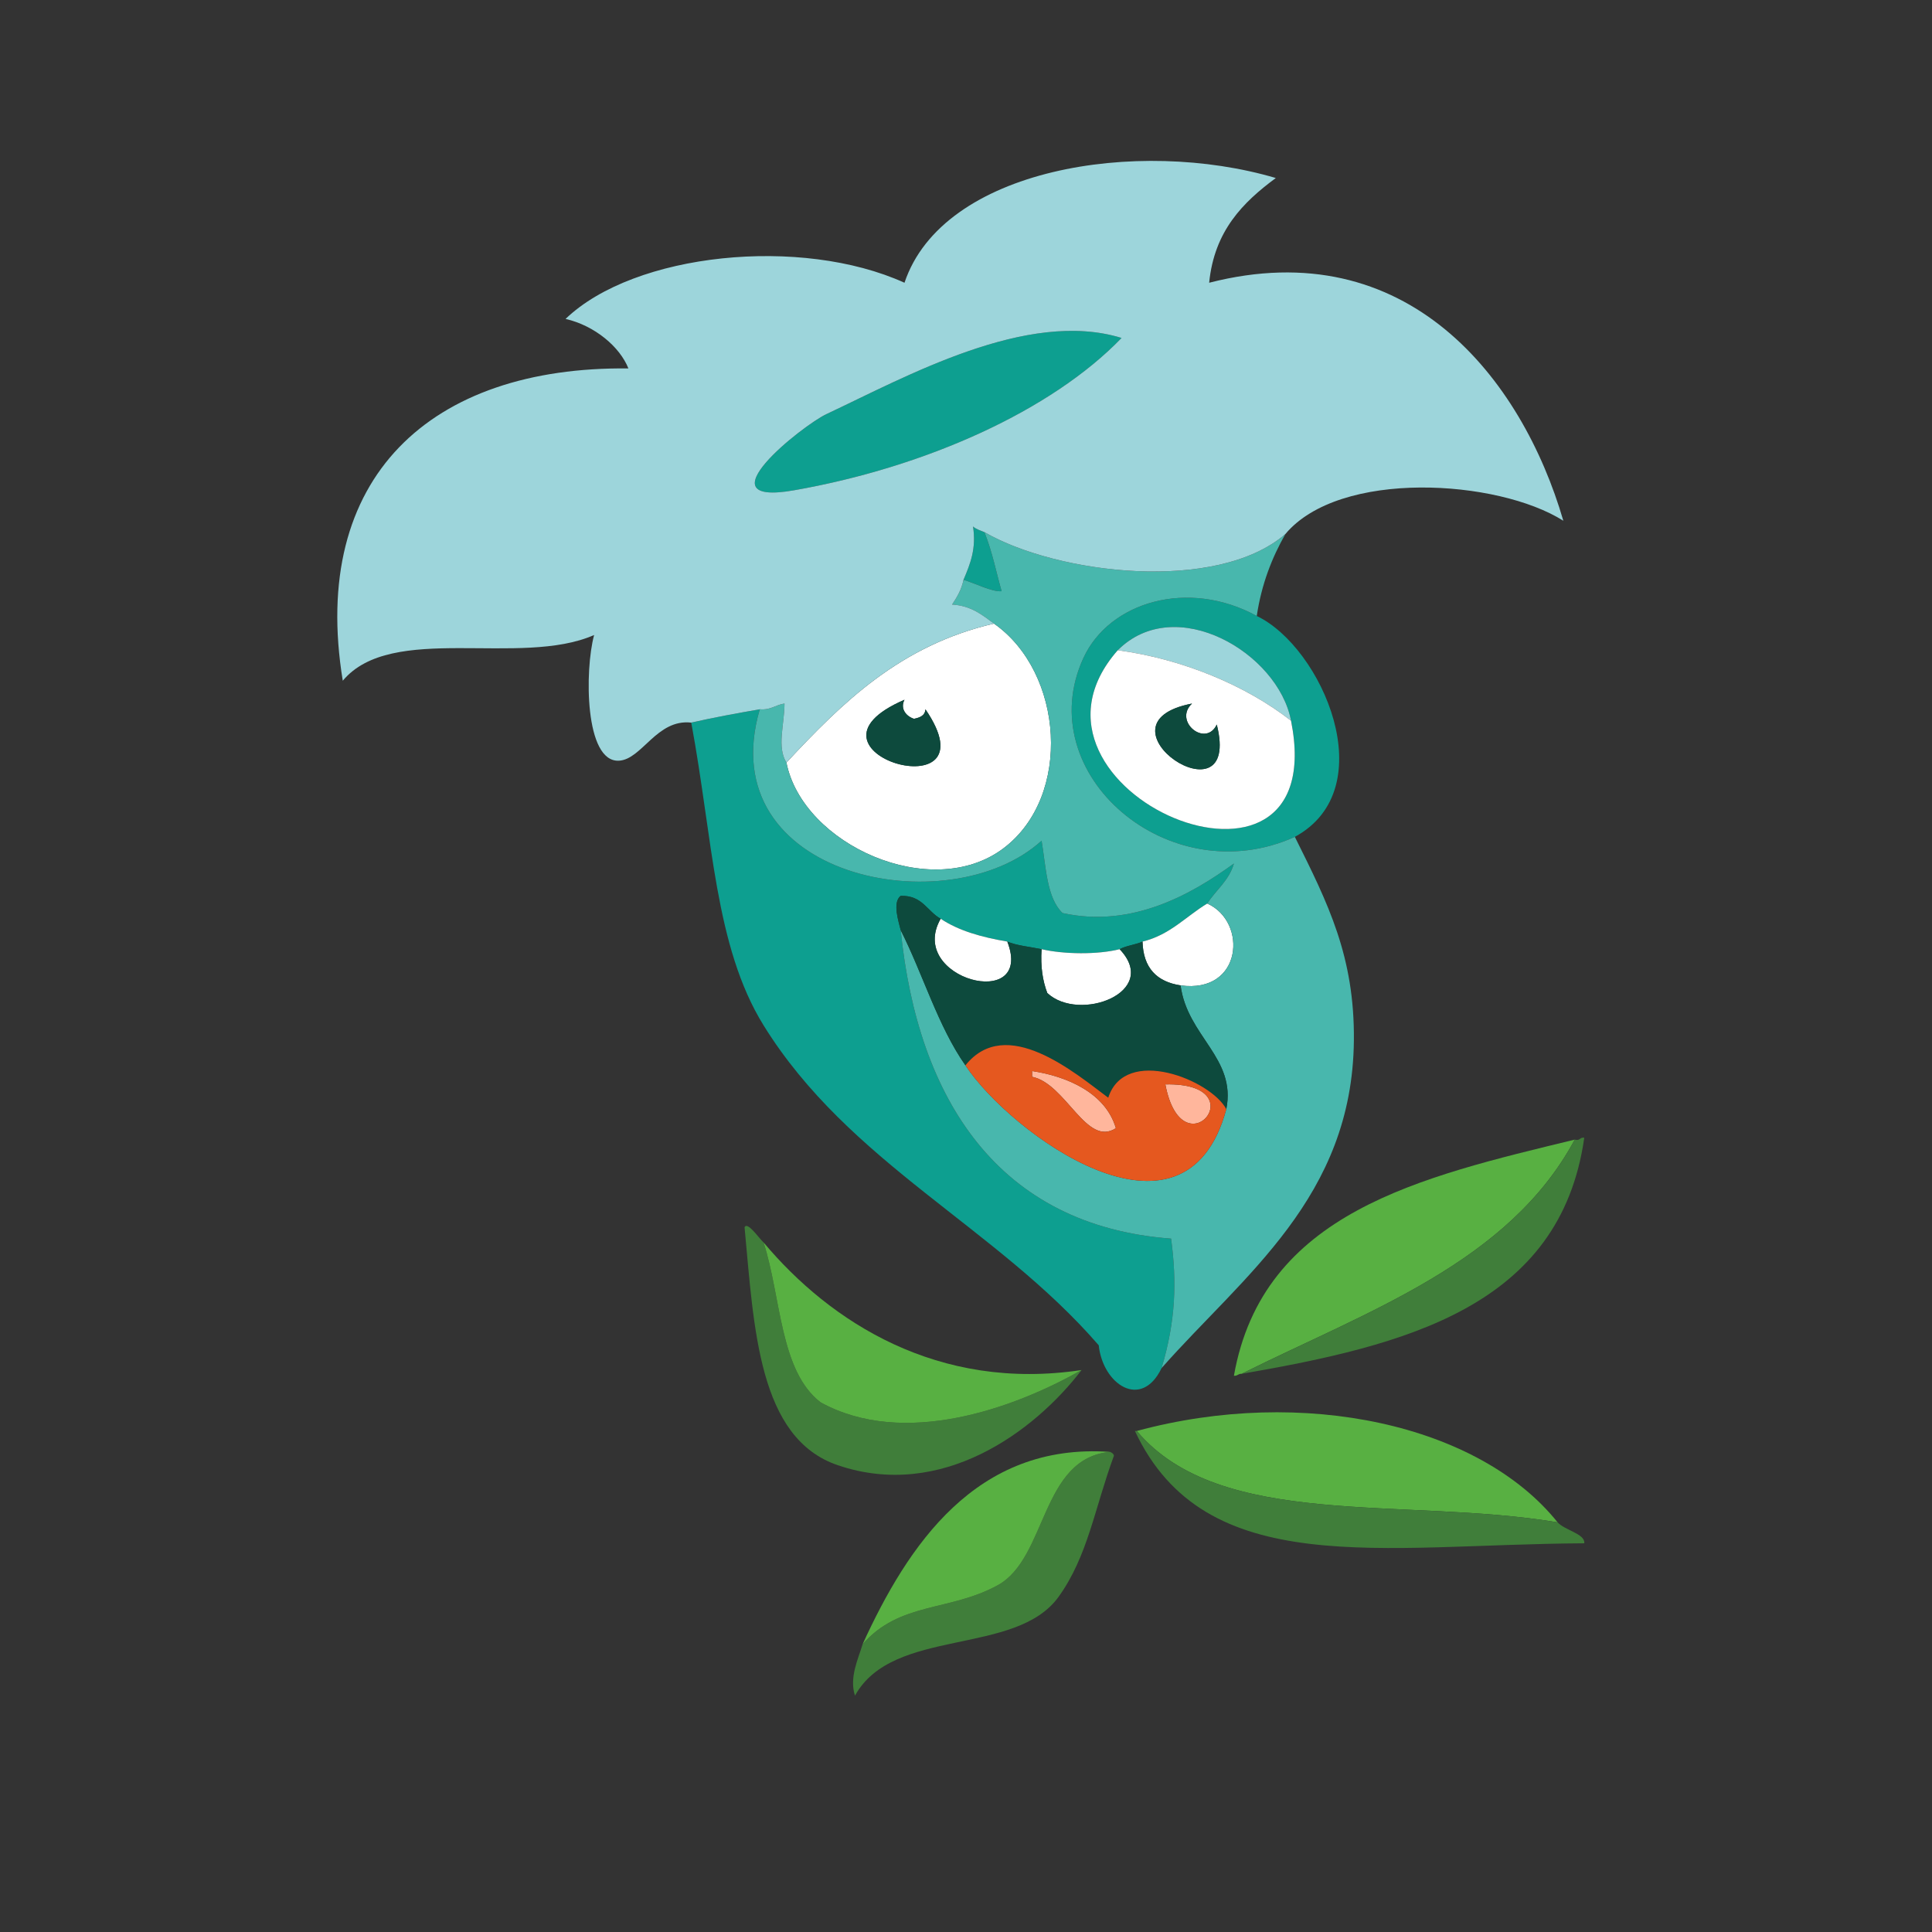
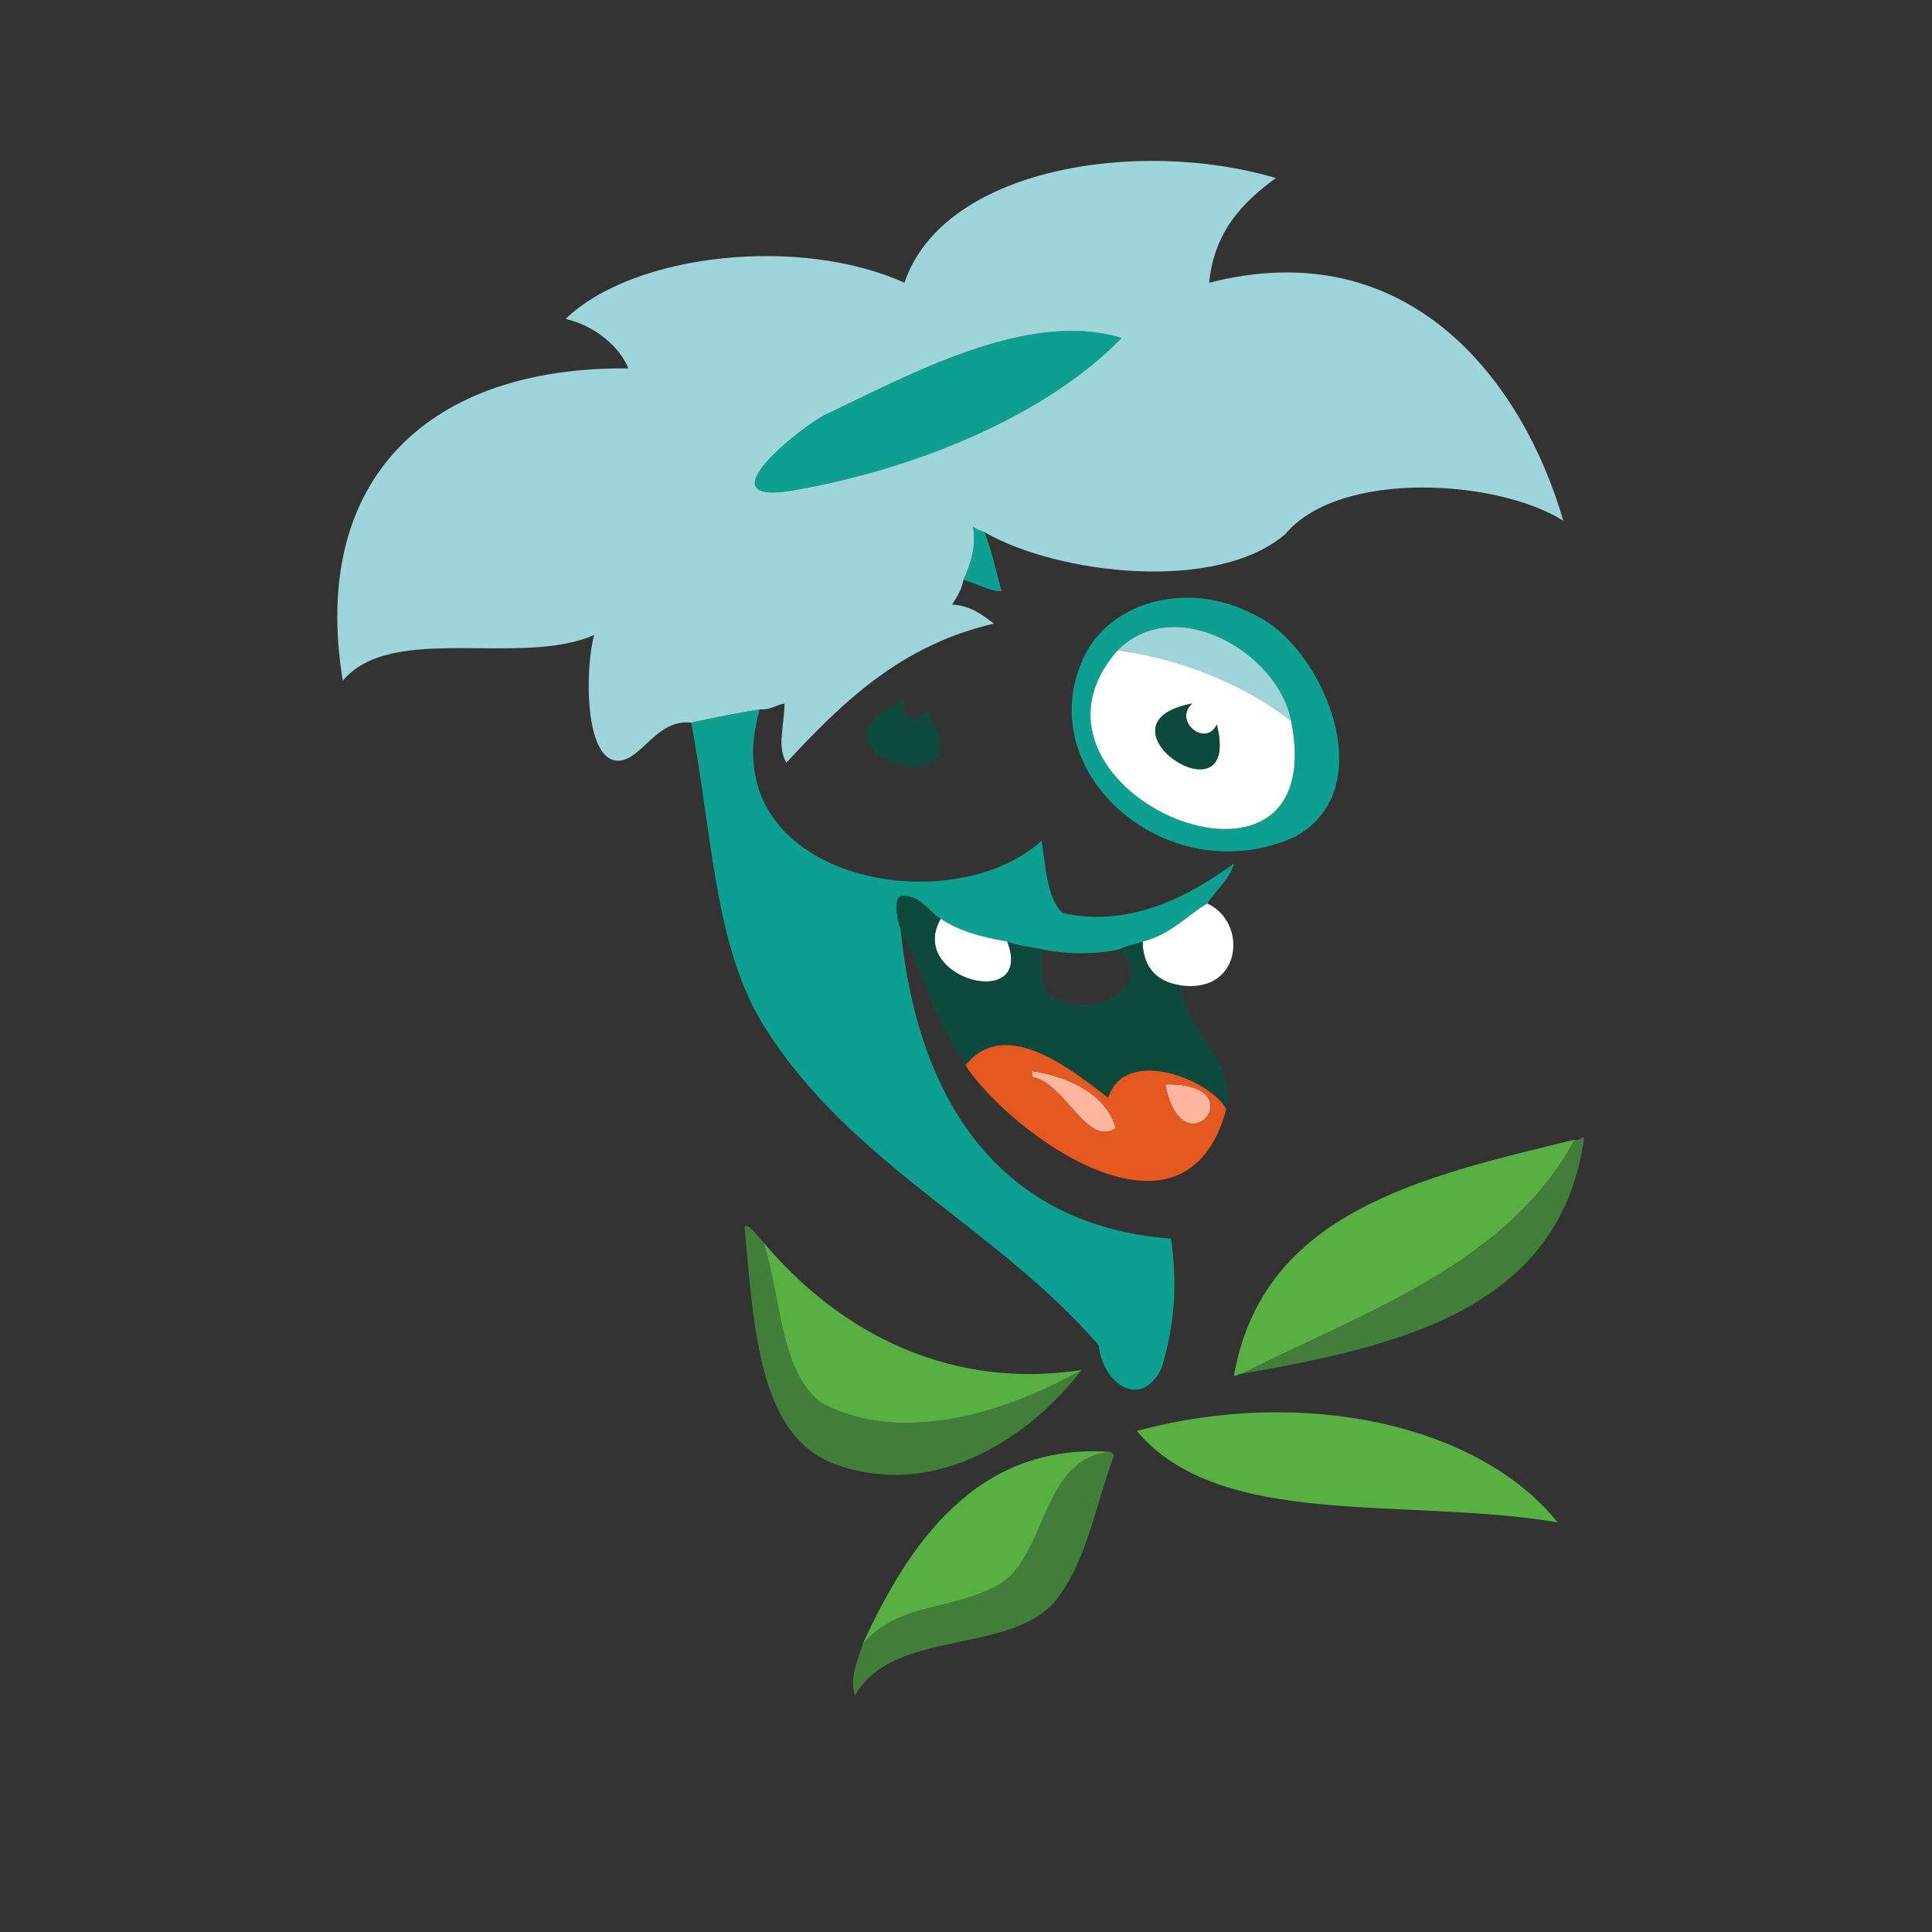
<svg xmlns="http://www.w3.org/2000/svg" width="171px" height="171px" viewBox="0 0 171 171" version="1.1">
  <rect x="0" y="0" width="171" height="171" fill="#333333" stroke="none" />
  <title>horce_oddily</title>
  <desc>Created with Sketch.</desc>
  <defs />
  <g id="Page-1" stroke="none" stroke-width="1" fill="none" fill-rule="evenodd">
    <g id="horce_oddily">
      <g id="Vrstva_6" transform="translate(23, 8)">
        <g id="Group" transform="translate(6, 6)">
          <path d="M70.27,15.913 C64.075,22.335 52.971,27.343 41.282,29.395 C32.903,30.868 42.055,23.635 44.147,22.653 C51.192,19.347 61.918,13.331 70.27,15.913 Z" id="Shape" fill="#0D9F90" />
          <path d="M58.135,33.103 C58.86,34.962 59.141,36.509 59.652,38.328 C58.79,38.4 57.322,37.627 56.281,37.318 C56.894,35.873 57.421,34.558 57.124,32.599 C57.385,32.841 57.779,32.952 58.135,33.103 Z" id="Shape" fill="#0D9F90" />
          <path d="M82.234,40.519 C88.011,43.273 93.481,55.794 85.605,60.07 C74.462,65.101 62.159,54.492 66.897,44.226 C69.186,39.271 76.152,37.194 82.234,40.519 Z M69.932,43.552 C59.002,55.988 89.022,68.628 85.268,49.788 C84.14,43.786 75.042,38.431 69.932,43.552 Z" id="Shape" fill="#0D9F90" />
-           <path d="M58.977,41.194 C65.135,45.501 65.942,56.46 59.819,61.081 C53.444,65.894 42.048,60.765 40.607,53.495 C45.537,48.202 50.676,43.116 58.977,41.194 Z M52.91,48.778 C52.871,49.356 52.408,49.51 51.898,49.62 C51.222,49.413 50.64,48.735 51.055,47.934 C40.303,52.569 59.236,58.042 52.91,48.778 Z" id="Shape" fill="#FFFFFF" />
          <path d="M85.268,49.788 C81.291,46.683 75.685,44.325 69.932,43.552 C75.042,38.431 84.14,43.786 85.268,49.788 Z" id="Shape" fill="#9DD5DB" />
          <path d="M69.932,43.552 C75.685,44.325 81.291,46.683 85.268,49.788 C89.021,68.628 59.002,55.987 69.932,43.552 Z M78.696,50.126 C77.724,52.194 74.818,49.851 76.505,48.271 C67.212,50.06 80.98,59.228 78.696,50.126 Z" id="Shape" fill="#FFFFFF" />
          <path d="M51.056,47.935 C50.641,48.736 51.223,49.414 51.899,49.621 C52.409,49.512 52.872,49.357 52.911,48.779 C59.236,58.042 40.303,52.569 51.056,47.935 Z" id="Shape" fill="#0D4A3D" />
          <path d="M76.505,48.271 C74.818,49.851 77.725,52.195 78.696,50.126 C80.98,59.228 67.212,50.06 76.505,48.271 Z" id="Shape" fill="#0D4A3D" />
          <path d="M38.247,48.778 C33.879,63.723 55.006,67.876 63.19,60.407 C63.586,62.762 63.638,65.464 65.044,66.811 C71.193,68.18 76.522,65.118 80.213,62.428 C79.774,63.955 78.619,64.768 77.854,65.969 C75.961,67.11 74.565,68.746 72.124,69.338 C71.511,69.623 70.679,69.692 70.102,70.012 C68.152,70.504 65.158,70.467 63.192,70.012 C62.171,69.797 61.026,69.707 60.158,69.338 C57.898,68.957 55.838,68.377 54.26,67.317 C53.061,66.661 52.641,65.227 50.721,65.294 C49.958,65.862 50.551,67.608 50.721,68.327 C52.236,83.306 59.366,94.483 74.653,95.63 C75.167,99.441 75.069,102.894 73.81,107.091 C72.028,110.804 68.615,108.552 68.248,105.07 C59.153,94.568 46.156,88.966 38.586,76.756 C34.246,69.754 34.092,60.192 32.182,49.959 C34.146,49.509 36.188,49.136 38.247,48.778 Z" id="Shape" fill="#0D9F90" />
          <path d="M77.854,65.97 C81.459,67.589 80.964,73.976 75.494,73.216 C73.398,72.896 72.19,71.689 72.124,69.339 C74.564,68.747 75.961,67.11 77.854,65.97 Z" id="Shape" fill="#FFFFFF" />
          <path d="M54.258,67.317 C55.836,68.378 57.897,68.958 60.156,69.338 C62.582,75.606 51.207,72.661 54.258,67.317 Z" id="Shape" fill="#FFFFFF" />
-           <path d="M63.19,70.013 C65.156,70.468 68.15,70.505 70.1,70.013 C73.726,73.829 66.512,76.534 63.695,73.89 C63.295,72.831 63.084,71.579 63.19,70.013 Z" id="Shape" fill="#FFFFFF" />
          <path d="M69.764,85.854 C67.161,87.563 65.358,81.92 62.348,81.305 L62.348,80.799 C65.387,81.247 68.855,82.714 69.764,85.854 Z" id="Shape" fill="#FFB69C" />
          <path d="M74.145,81.979 C82.333,81.79 75.66,89.899 74.145,81.979 L74.145,81.979 Z" id="Shape" fill="#FFB69C" />
          <path d="M110.38,86.866 C104.529,97.757 92.063,102.03 80.887,107.596 C80.584,107.575 80.532,107.803 80.213,107.764 C82.771,93.302 96.686,90.194 110.38,86.866 Z" id="Shape" fill="#58B042" />
          <path d="M38.584,95.968 C40.145,100.814 40.008,107.353 43.641,110.124 C50.994,114.169 60.758,110.657 66.731,107.261 C62.546,112.728 54.342,118.804 45.158,115.687 C38.12,113.298 37.741,103.583 36.9,94.621 C37.154,94.085 38.152,95.571 38.584,95.968 Z" id="Shape" fill="#407E3A" />
          <path d="M38.584,95.968 C44.488,103.011 54.016,109.173 66.73,107.261 C60.757,110.657 50.993,114.169 43.64,110.124 C40.008,107.353 40.145,100.813 38.584,95.968 Z" id="Shape" fill="#58B042" />
          <path d="M108.863,120.741 C95.316,118.471 78.992,121.434 71.617,112.653 C86.366,108.667 101.929,112.089 108.863,120.741 Z" id="Shape" fill="#58B042" />
-           <path d="M71.617,112.653 C78.992,121.434 95.316,118.471 108.863,120.741 C109.468,121.432 111.328,121.759 111.222,122.596 C93.221,122.688 77.686,125.95 71.449,112.653 C71.505,112.653 71.561,112.653 71.617,112.653 Z" id="Shape" fill="#407E3A" />
          <path d="M69.258,114.507 C69.408,114.581 69.559,114.655 69.594,114.843 C67.879,119.499 67.291,123.71 64.707,127.316 C60.898,132.63 50.049,129.976 46.674,136.08 C46.145,134.48 46.977,132.789 47.348,131.529 C50.641,127.758 55.055,128.648 59.315,126.304 C63.692,123.896 63.104,115.054 69.258,114.507 Z" id="Shape" fill="#407E3A" />
-           <path d="M58.135,33.103 C64.6,36.83 78.673,38.511 84.764,33.273 C83.585,35.353 82.659,37.685 82.235,40.519 C76.153,37.195 69.186,39.271 66.898,44.226 C62.16,54.492 74.463,65.101 85.606,60.07 C88.545,65.974 90.906,70.652 90.831,78.103 C90.692,91.99 81.06,98.874 73.809,107.091 C75.068,102.894 75.165,99.441 74.652,95.63 C59.365,94.484 52.235,83.306 50.72,68.327 C52.702,72.243 54.017,76.829 56.45,80.294 C60.382,86.267 75.884,97.733 79.539,84.171 C80.45,79.63 76.085,77.737 75.494,73.216 C80.965,73.976 81.46,67.589 77.854,65.97 C78.62,64.769 79.774,63.956 80.213,62.429 C76.522,65.118 71.193,68.181 65.044,66.812 C63.639,65.464 63.587,62.763 63.19,60.408 C55.005,67.877 33.878,63.724 38.247,48.779 C39.232,48.865 39.648,48.383 40.437,48.271 C40.425,50.162 39.744,52.117 40.606,53.496 C42.047,60.766 53.443,65.894 59.818,61.082 C65.941,56.461 65.134,45.502 58.976,41.195 C57.941,40.431 56.962,39.613 55.269,39.509 C55.695,38.866 56.099,38.204 56.28,37.318 C57.321,37.627 58.789,38.4 59.651,38.328 C59.141,36.509 58.859,34.962 58.135,33.103 Z" id="Shape" fill="#48B7AD" />
          <path d="M60.156,69.339 C61.024,69.708 62.17,69.798 63.19,70.013 C63.084,71.579 63.294,72.831 63.695,73.89 C66.512,76.535 73.726,73.829 70.1,70.013 C70.677,69.693 71.509,69.624 72.122,69.339 C72.188,71.689 73.396,72.896 75.492,73.216 C76.083,77.737 80.448,79.63 79.537,84.171 C78.183,81.601 70.581,78.511 69.089,83.159 C66.109,80.938 60.052,75.784 56.448,80.294 C54.014,76.829 52.7,72.243 50.718,68.327 C50.548,67.608 49.955,65.862 50.718,65.294 C52.638,65.228 53.058,66.661 54.257,67.317 C51.207,72.661 62.582,75.606 60.156,69.339 Z" id="Shape" fill="#0D4A3D" />
          <path d="M56.449,80.294 C60.053,75.784 66.109,80.939 69.09,83.159 C70.582,78.511 78.185,81.6 79.538,84.171 C75.883,97.733 60.381,86.267 56.449,80.294 Z M74.145,81.979 C75.66,89.899 82.333,81.79 74.145,81.979 L74.145,81.979 Z M62.348,80.8 L62.348,81.306 C65.358,81.921 67.161,87.564 69.764,85.855 C68.855,82.714 65.387,81.247 62.348,80.8 Z" id="Shape" fill="#E5581F" />
          <path d="M80.887,107.597 C92.063,102.031 104.53,97.757 110.38,86.867 C110.858,87.006 110.818,86.631 111.223,86.699 C109.096,101.649 95.445,105.077 80.887,107.597 Z" id="Shape" fill="#407E3A" />
          <path d="M69.258,114.507 C63.104,115.054 63.693,123.896 59.315,126.304 C55.055,128.648 50.641,127.757 47.348,131.529 C51.336,122.815 57.372,113.661 69.258,114.507 Z" id="Shape" fill="#58B042" />
          <path d="M84.764,33.272 C78.673,38.51 64.6,36.829 58.135,33.102 C57.78,32.952 57.385,32.84 57.123,32.598 C57.42,34.557 56.894,35.871 56.28,37.317 C56.099,38.204 55.695,38.866 55.269,39.508 C56.962,39.612 57.941,40.43 58.976,41.194 C50.675,43.116 45.537,48.202 40.606,53.495 C39.744,52.116 40.425,50.161 40.437,48.27 C39.648,48.381 39.232,48.864 38.247,48.778 C36.188,49.135 34.146,49.508 32.18,49.958 C29.127,49.612 27.817,53.229 25.776,53.329 C22.749,53.475 22.739,45.321 23.585,42.204 C17.061,45.079 5.651,41.077 1.339,46.251 C-1.613,28.23 9.142,18.413 26.619,18.61 C25.871,16.717 23.662,14.825 21.057,14.227 C27.162,8.364 41.907,6.873 51.056,11.026 C54.436,0.909 71.671,-1.861 83.92,1.756 C81.017,3.908 78.479,6.426 78.022,11.026 C95.544,6.528 105.696,19.477 109.37,32.092 C103.549,28.411 89.568,27.536 84.764,33.272 Z M44.146,22.653 C42.054,23.635 32.902,30.868 41.281,29.395 C52.97,27.342 64.074,22.334 70.269,15.913 C61.918,13.331 51.192,19.347 44.146,22.653 Z" id="Shape" fill="#9DD5DB" />
        </g>
      </g>
    </g>
  </g>
</svg>